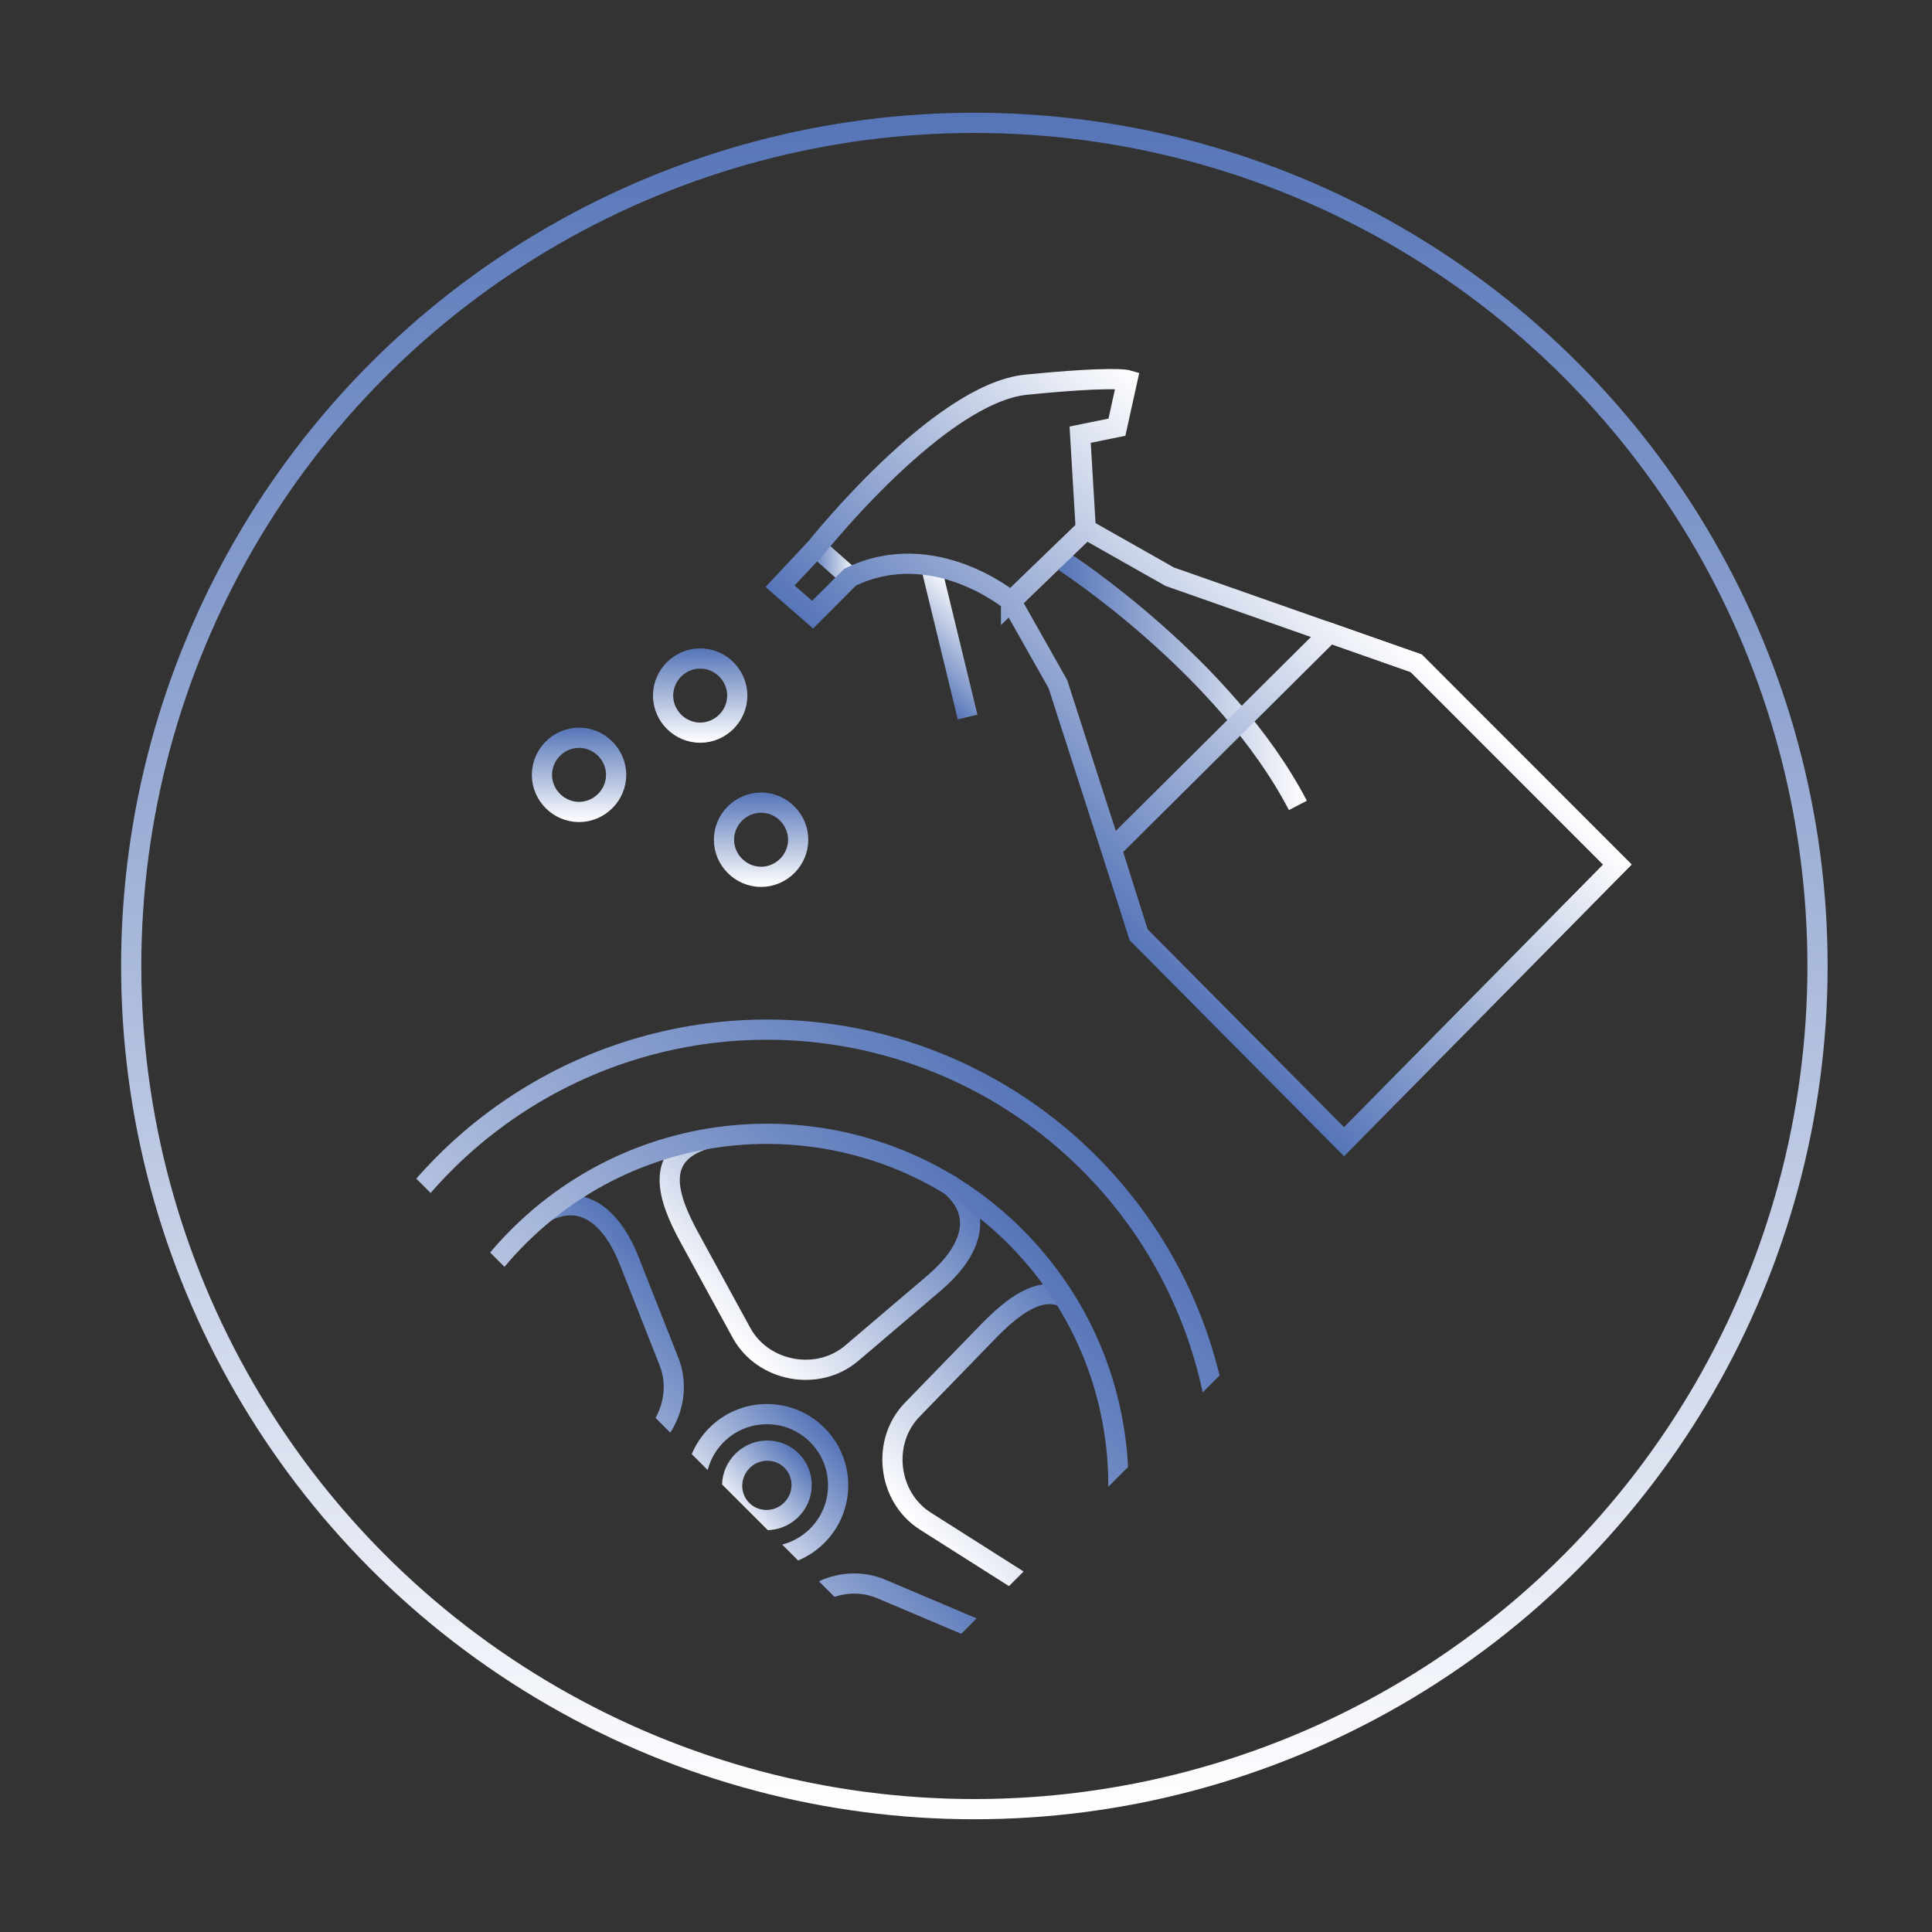
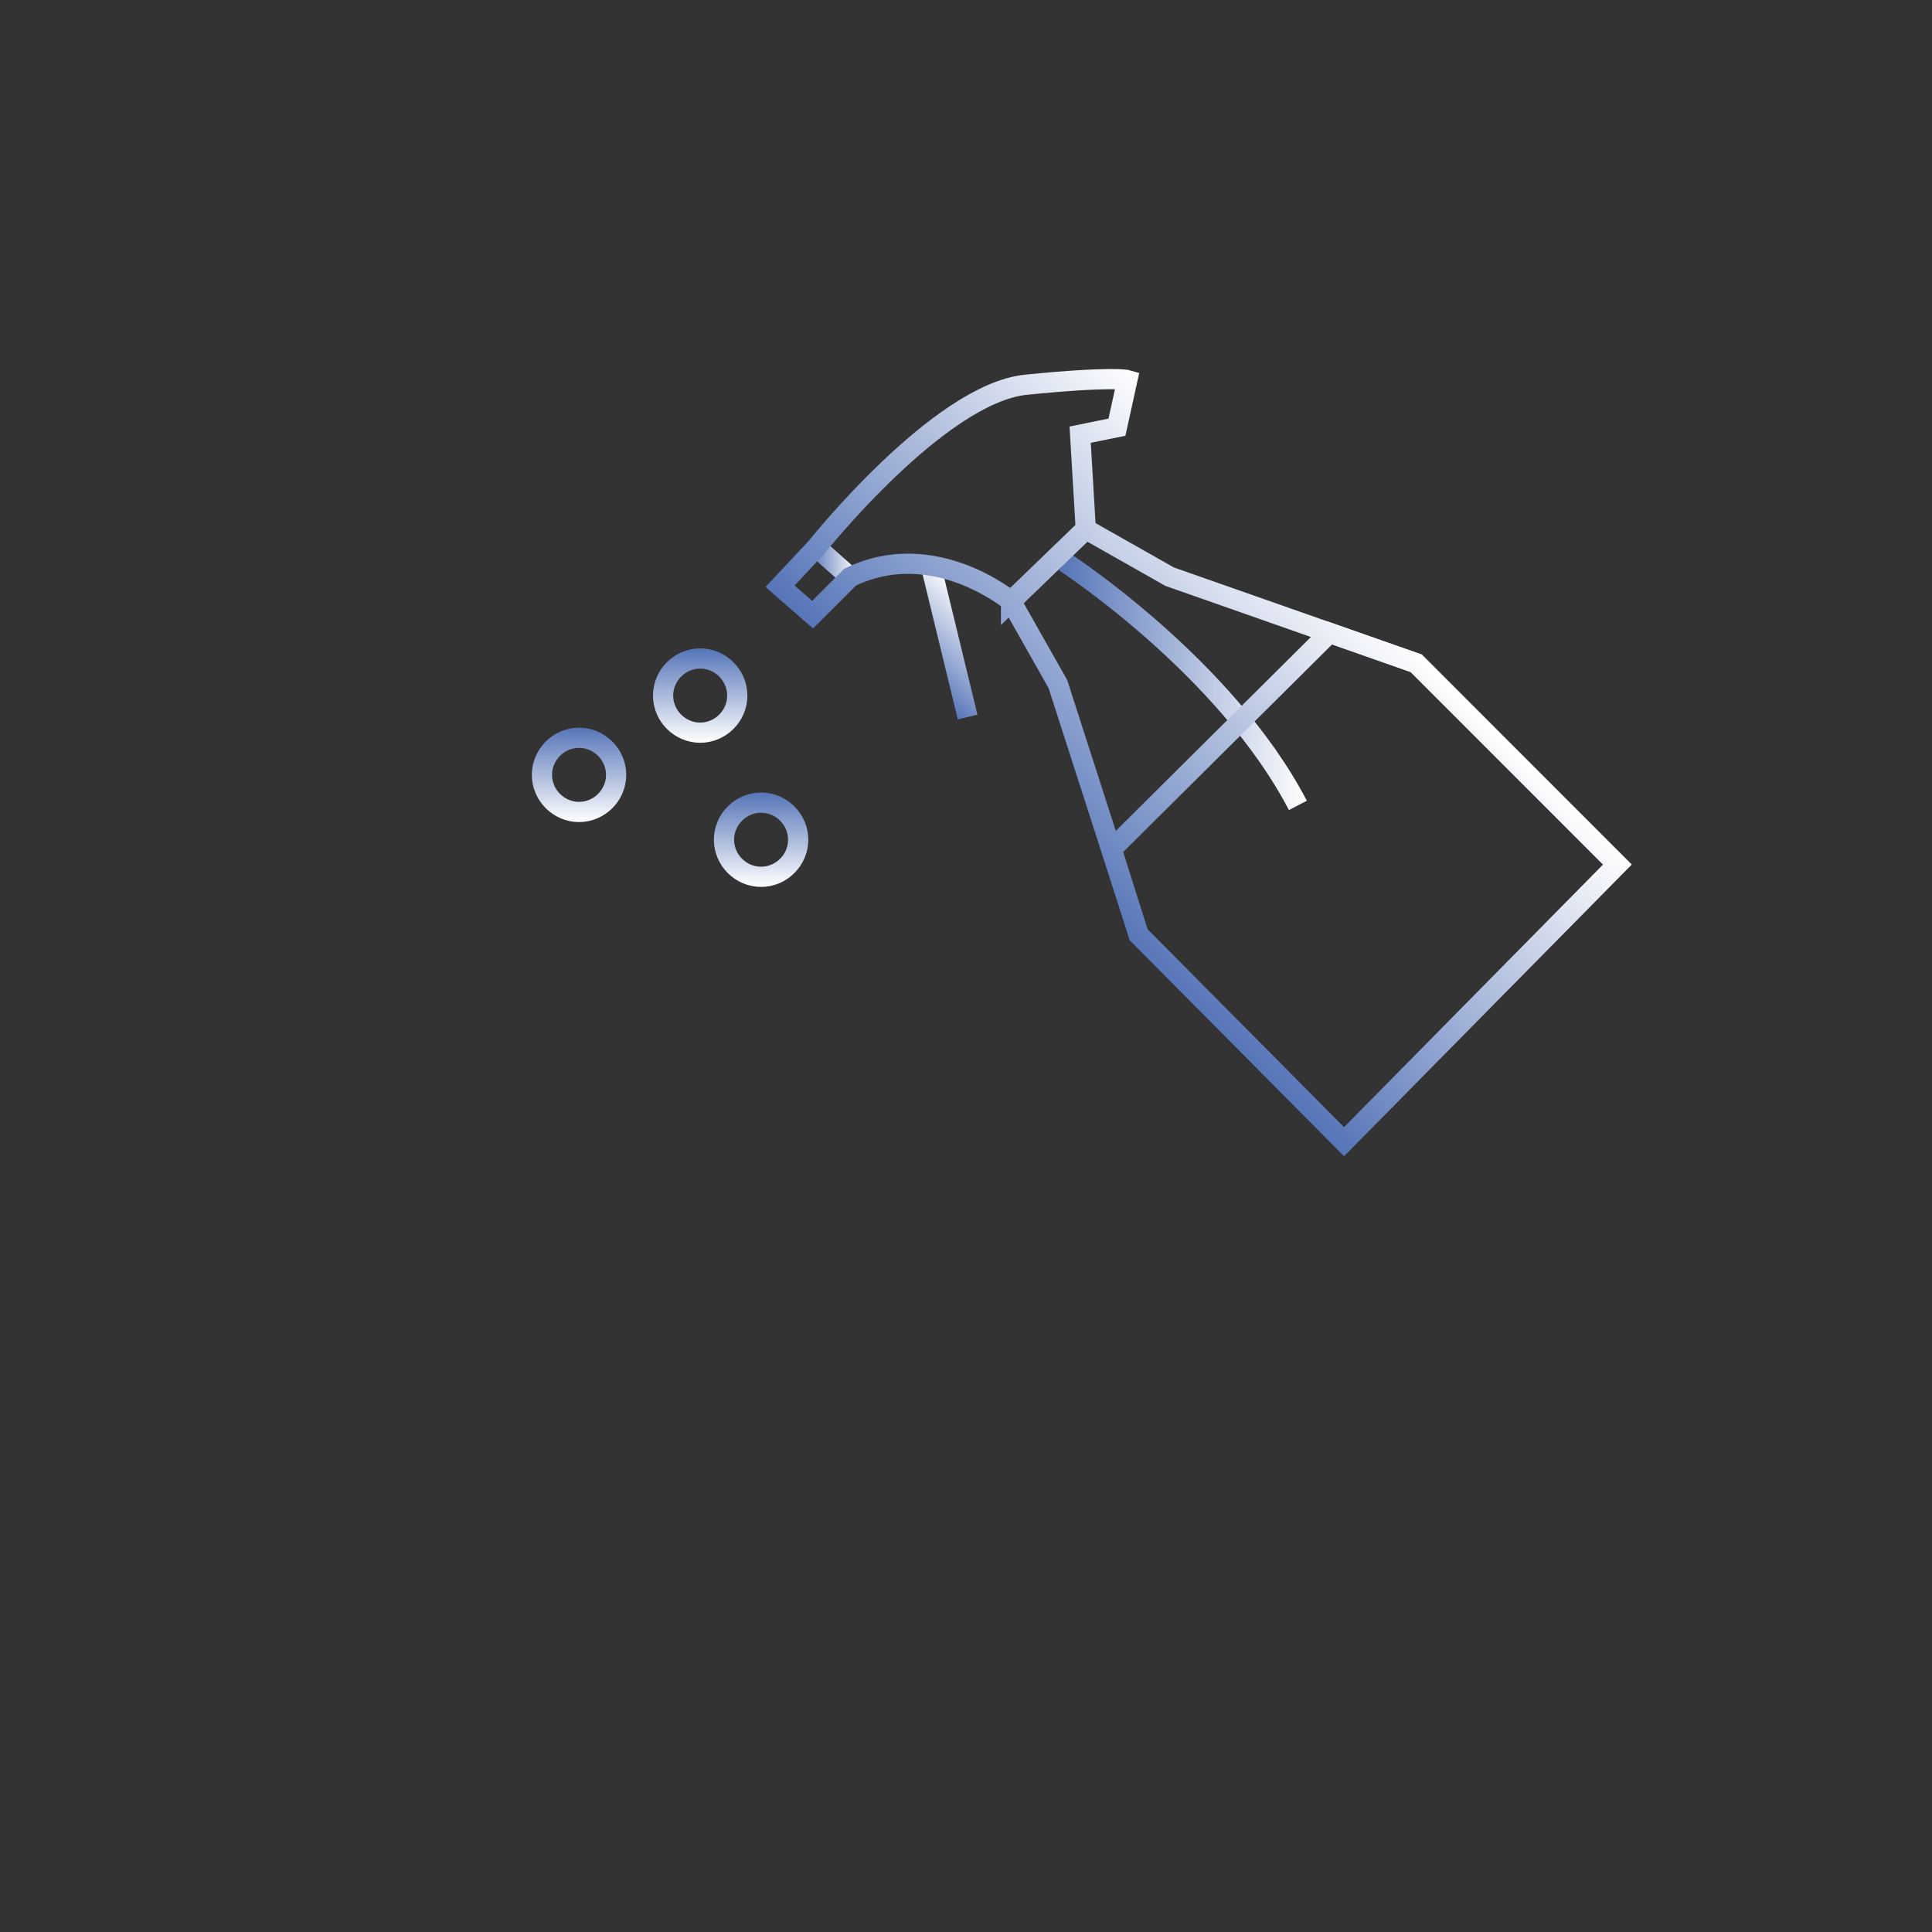
<svg xmlns="http://www.w3.org/2000/svg" xmlns:xlink="http://www.w3.org/1999/xlink" id="Layer_1" data-name="Layer 1" viewBox="0 0 478.1 478.1">
  <rect x="0" y="0" width="478.1" height="478.1" fill="#333333" stroke="none" />
  <defs>
    <style>
      .cls-1 {
        clip-path: url(#clippath);
      }

      .cls-2 {
        stroke: url(#Spiess_Verlauf_oben_unten_);
      }

      .cls-2, .cls-3, .cls-4, .cls-5, .cls-6, .cls-7, .cls-8, .cls-9, .cls-10, .cls-11, .cls-12, .cls-13, .cls-14, .cls-15, .cls-16, .cls-17, .cls-18, .cls-19, .cls-20 {
        fill: none;
      }

      .cls-2, .cls-4, .cls-5, .cls-6, .cls-7, .cls-8, .cls-9, .cls-10, .cls-11, .cls-12, .cls-13, .cls-14, .cls-15, .cls-16, .cls-17, .cls-18, .cls-19, .cls-20, .cls-21 {
        stroke-miterlimit: 10;
        stroke-width: 5px;
      }

      .cls-3 {
        stroke-width: 0px;
      }

      .cls-4 {
        stroke: url(#Spiess_Verlauf_oben_unten_-15);
      }

      .cls-5 {
        stroke: url(#Spiess_Verlauf_oben_unten_-18);
      }

      .cls-6 {
        stroke: url(#Spiess_Verlauf_oben_unten_-17);
      }

      .cls-7 {
        stroke: url(#Spiess_Verlauf_oben_unten_-19);
      }

      .cls-8 {
        stroke: url(#Spiess_Verlauf_oben_unten_-14);
      }

      .cls-9 {
        stroke: url(#Spiess_Verlauf_oben_unten_-11);
      }

      .cls-10 {
        stroke: url(#Spiess_Verlauf_oben_unten_-16);
      }

      .cls-11 {
        stroke: url(#Spiess_Verlauf_oben_unten_-13);
      }

      .cls-12 {
        stroke: url(#Spiess_Verlauf_oben_unten_-10);
      }

      .cls-22 {
        clip-path: url(#clippath-1);
      }

      .cls-13 {
        stroke: url(#Spiess_Verlauf_oben_unten_-9);
      }

      .cls-14 {
        stroke: url(#Spiess_Verlauf_oben_unten_-2);
      }

      .cls-15 {
        stroke: url(#Spiess_Verlauf_oben_unten_-7);
      }

      .cls-16 {
        stroke: url(#Spiess_Verlauf_oben_unten_-4);
      }

      .cls-17 {
        stroke: url(#Spiess_Verlauf_oben_unten_-3);
      }

      .cls-18 {
        stroke: url(#Spiess_Verlauf_oben_unten_-5);
      }

      .cls-19 {
        stroke: url(#Spiess_Verlauf_oben_unten_-6);
      }

      .cls-20 {
        stroke: url(#Spiess_Verlauf_oben_unten_-8);
      }

      .cls-21 {
        fill: url(#GECHEM_Verlauf);
        stroke: url(#Spiess_Verlauf_oben_unten_-12);
      }
    </style>
    <linearGradient id="Spiess_Verlauf_oben_unten_" data-name="Spiess Verlauf (oben/unten)" x1="241.12" y1="27.9" x2="241.12" y2="450.2" gradientUnits="userSpaceOnUse">
      <stop offset="0" stop-color="#5675b8" />
      <stop offset="1" stop-color="#fff" />
    </linearGradient>
    <clipPath id="clippath">
-       <rect class="cls-3" x="12.05" y="199" width="297.59" height="143.83" transform="translate(238.68 -34.39) rotate(45)" />
-     </clipPath>
+       </clipPath>
    <clipPath id="clippath-1">
-       <rect class="cls-3" x="92.03" y="244.99" width="273.84" height="143.01" transform="translate(290.86 -69.2) rotate(45)" />
-     </clipPath>
+       </clipPath>
    <linearGradient id="Spiess_Verlauf_oben_unten_-2" data-name="Spiess Verlauf (oben/unten)" x1="621.56" y1="219.86" x2="621.56" y2="277.51" gradientTransform="translate(-95.12 -216.29) rotate(46.71)" xlink:href="#Spiess_Verlauf_oben_unten_" />
    <linearGradient id="Spiess_Verlauf_oben_unten_-3" data-name="Spiess Verlauf (oben/unten)" x1="563.09" y1="174.76" x2="563.09" y2="253.15" gradientTransform="translate(-95.12 -216.29) rotate(46.71)" xlink:href="#Spiess_Verlauf_oben_unten_" />
    <linearGradient id="Spiess_Verlauf_oben_unten_-4" data-name="Spiess Verlauf (oben/unten)" x1="579.05" y1="106.39" x2="579.05" y2="174.71" gradientTransform="translate(-95.12 -216.29) rotate(46.71)" xlink:href="#Spiess_Verlauf_oben_unten_" />
    <linearGradient id="Spiess_Verlauf_oben_unten_-5" data-name="Spiess Verlauf (oben/unten)" x1="662.66" y1="105.05" x2="662.66" y2="173.53" gradientTransform="translate(-95.12 -216.29) rotate(46.71)" xlink:href="#Spiess_Verlauf_oben_unten_" />
    <linearGradient id="Spiess_Verlauf_oben_unten_-6" data-name="Spiess Verlauf (oben/unten)" x1="677.52" y1="172.94" x2="677.52" y2="251.18" gradientTransform="translate(-95.12 -216.29) rotate(46.71)" xlink:href="#Spiess_Verlauf_oben_unten_" />
    <linearGradient id="Spiess_Verlauf_oben_unten_-7" data-name="Spiess Verlauf (oben/unten)" x1="620.35" y1="77.7" x2="620.35" y2="308.24" gradientTransform="translate(-95.12 -216.29) rotate(46.71)" xlink:href="#Spiess_Verlauf_oben_unten_" />
    <linearGradient id="Spiess_Verlauf_oben_unten_-8" data-name="Spiess Verlauf (oben/unten)" x1="620.35" y1="172.84" x2="620.35" y2="213.1" gradientTransform="translate(-95.12 -216.29) rotate(46.71)" xlink:href="#Spiess_Verlauf_oben_unten_" />
    <linearGradient id="Spiess_Verlauf_oben_unten_-9" data-name="Spiess Verlauf (oben/unten)" x1="620.35" y1="181.82" x2="620.35" y2="204.12" gradientTransform="translate(382.75 -252.77) rotate(90)" xlink:href="#Spiess_Verlauf_oben_unten_" />
    <linearGradient id="Spiess_Verlauf_oben_unten_-10" data-name="Spiess Verlauf (oben/unten)" x1="620.35" y1="103.47" x2="620.35" y2="282.47" gradientTransform="translate(-95.12 -216.29) rotate(46.71)" xlink:href="#Spiess_Verlauf_oben_unten_" />
    <linearGradient id="Spiess_Verlauf_oben_unten_-11" data-name="Spiess Verlauf (oben/unten)" x1="257.17" y1="113.99" x2="300" y2="157.95" gradientTransform="translate(.92 273.37) rotate(-45.75)" xlink:href="#Spiess_Verlauf_oben_unten_" />
    <linearGradient id="GECHEM_Verlauf" data-name="GECHEM Verlauf" x1="316.17" y1="168.58" x2="326.32" y2="168.58" gradientTransform="translate(-127.55 170.8) rotate(-29.49)" gradientUnits="userSpaceOnUse">
      <stop offset="0" stop-color="#00509a" />
      <stop offset="1" stop-color="#4cda97" />
    </linearGradient>
    <linearGradient id="Spiess_Verlauf_oben_unten_-12" data-name="Spiess Verlauf (oben/unten)" x1="233.04" y1="88.17" x2="257.04" y2="88.17" gradientTransform="translate(.92 273.37) rotate(-45.75)" xlink:href="#Spiess_Verlauf_oben_unten_" />
    <linearGradient id="Spiess_Verlauf_oben_unten_-13" data-name="Spiess Verlauf (oben/unten)" x1="235.34" y1="49.21" x2="243.46" y2="57.55" gradientTransform="translate(.92 273.37) rotate(-45.75)" xlink:href="#Spiess_Verlauf_oben_unten_" />
    <linearGradient id="Spiess_Verlauf_oben_unten_-14" data-name="Spiess Verlauf (oben/unten)" x1="222.34" y1="168.08" x2="324.66" y2="168.08" gradientTransform="translate(.92 273.37) rotate(-45.75)" xlink:href="#Spiess_Verlauf_oben_unten_" />
    <linearGradient id="Spiess_Verlauf_oben_unten_-15" data-name="Spiess Verlauf (oben/unten)" x1="222.34" y1="198.42" x2="324.66" y2="198.42" gradientTransform="translate(.92 273.37) rotate(-45.75)" xlink:href="#Spiess_Verlauf_oben_unten_" />
    <linearGradient id="Spiess_Verlauf_oben_unten_-16" data-name="Spiess Verlauf (oben/unten)" x1="223.31" y1="69.73" x2="325.77" y2="69.73" gradientTransform="translate(.92 273.37) rotate(-45.75)" xlink:href="#Spiess_Verlauf_oben_unten_" />
    <linearGradient id="Spiess_Verlauf_oben_unten_-17" data-name="Spiess Verlauf (oben/unten)" x1="173.27" y1="160.45" x2="173.27" y2="183.81" xlink:href="#Spiess_Verlauf_oben_unten_" />
    <linearGradient id="Spiess_Verlauf_oben_unten_-18" data-name="Spiess Verlauf (oben/unten)" x1="188.34" y1="196.12" x2="188.34" y2="219.48" xlink:href="#Spiess_Verlauf_oben_unten_" />
    <linearGradient id="Spiess_Verlauf_oben_unten_-19" data-name="Spiess Verlauf (oben/unten)" x1="143.29" y1="180.07" x2="143.29" y2="203.43" xlink:href="#Spiess_Verlauf_oben_unten_" />
  </defs>
-   <circle class="cls-2" cx="241.12" cy="239.05" r="208.65" />
  <g class="cls-1">
    <g class="cls-22">
      <path class="cls-14" d="M152.07,446.02c13.46,4.89,16.85-5.7,18.18-17.37l3.05-26.69c1.26-10.97-8.4-20.85-19.4-19.85l-26.75,2.45c-11.42,1.04-20.64,6.42-16.78,18.74" />
      <path class="cls-17" d="M103.68,355.79c.6,11.64,11,11.76,21.8,9.9l26.47-4.56c10.89-1.87,17.66-13.91,13.6-24.19l-9.86-24.99c-3.95-10.02-11.03-17.11-20.78-11.99" />
      <path class="cls-16" d="M174.28,281.93c-12.44,4.04-9.14,14.32-3.67,24.32l12.88,23.57c5.3,9.69,18.88,12.2,27.29,5.04l20.45-17.41c8.57-7.3,13.01-16.79,3.46-24.55" />
      <path class="cls-18" d="M263.6,321.14c-6.23-3.07-12.97,2.09-19.15,8.45l-18.71,19.27c-7.7,7.92-6.08,21.64,3.25,27.56l22.68,14.39c7.92,5.03,16.44,6.86,21.72.73" />
      <path class="cls-19" d="M254.23,426.19c8.68-11.62-.55-17.9-11.41-22.5l-24.73-10.48c-10.17-4.31-22.38,2.16-24.52,12.99l-5.22,26.35c-2.18,10.99.2,21.14,12.35,21.39" />
      <circle class="cls-15" cx="189.78" cy="367.57" r="112.77" />
      <circle class="cls-20" cx="189.78" cy="367.57" r="17.63" />
      <ellipse class="cls-13" cx="189.78" cy="367.57" rx="8.65" ry="8.54" transform="translate(-200.4 230.15) rotate(-43.29)" />
      <path class="cls-12" d="M249.43,430.9c-34.97,32.95-90.04,31.3-122.98-3.67-32.95-34.97-31.3-90.04,3.67-122.98,34.97-32.95,90.04-31.3,122.98,3.67,5.82,6.18,10.56,12.98,14.22,20.17,17.1,33.56,10.9,75.68-17.9,102.81Z" />
    </g>
  </g>
  <g>
    <path class="cls-9" d="M263.38,139.02s39.81,25.79,57.8,60.29" />
    <line class="cls-21" x1="230.67" y1="141.3" x2="239.45" y2="177.44" />
    <line class="cls-11" x1="210.37" y1="142.83" x2="202.05" y2="135.44" />
    <polygon class="cls-8" points="250.2 148.79 261.79 169.29 281.77 231.32 332.6 282.53 400.24 213.95 350.46 164.14 289.45 142.71 268.68 130.95 250.2 148.79" />
    <polygon class="cls-4" points="275.11 210.14 328.99 156.6 350.46 164.14 400.24 213.95 332.6 282.53 281.77 231.32 275.11 210.14" />
    <path class="cls-10" d="M250.2,148.79s-19.13-16.04-39.83-5.96l-9.28,9.28-8.06-7.03,9.02-9.63s30.3-38.1,51.89-40.25c21.59-2.15,25.03-1.15,25.03-1.15l-2.57,11.66-9.1,1.86,1.39,23.39-18.49,17.83h0Z" />
  </g>
  <path class="cls-6" d="M173.27,162.95c-5.03,0-9.18,4.15-9.18,9.18s4.15,9.18,9.18,9.18,9.18-4.15,9.18-9.18-4.15-9.18-9.18-9.18Z" />
  <path class="cls-5" d="M188.34,198.62c-5.03,0-9.18,4.15-9.18,9.18s4.15,9.18,9.18,9.18,9.18-4.15,9.18-9.18-4.15-9.18-9.18-9.18Z" />
  <path class="cls-7" d="M143.29,182.57c-5.03,0-9.18,4.15-9.18,9.18s4.15,9.18,9.18,9.18,9.18-4.15,9.18-9.18-4.15-9.18-9.18-9.18Z" />
</svg>